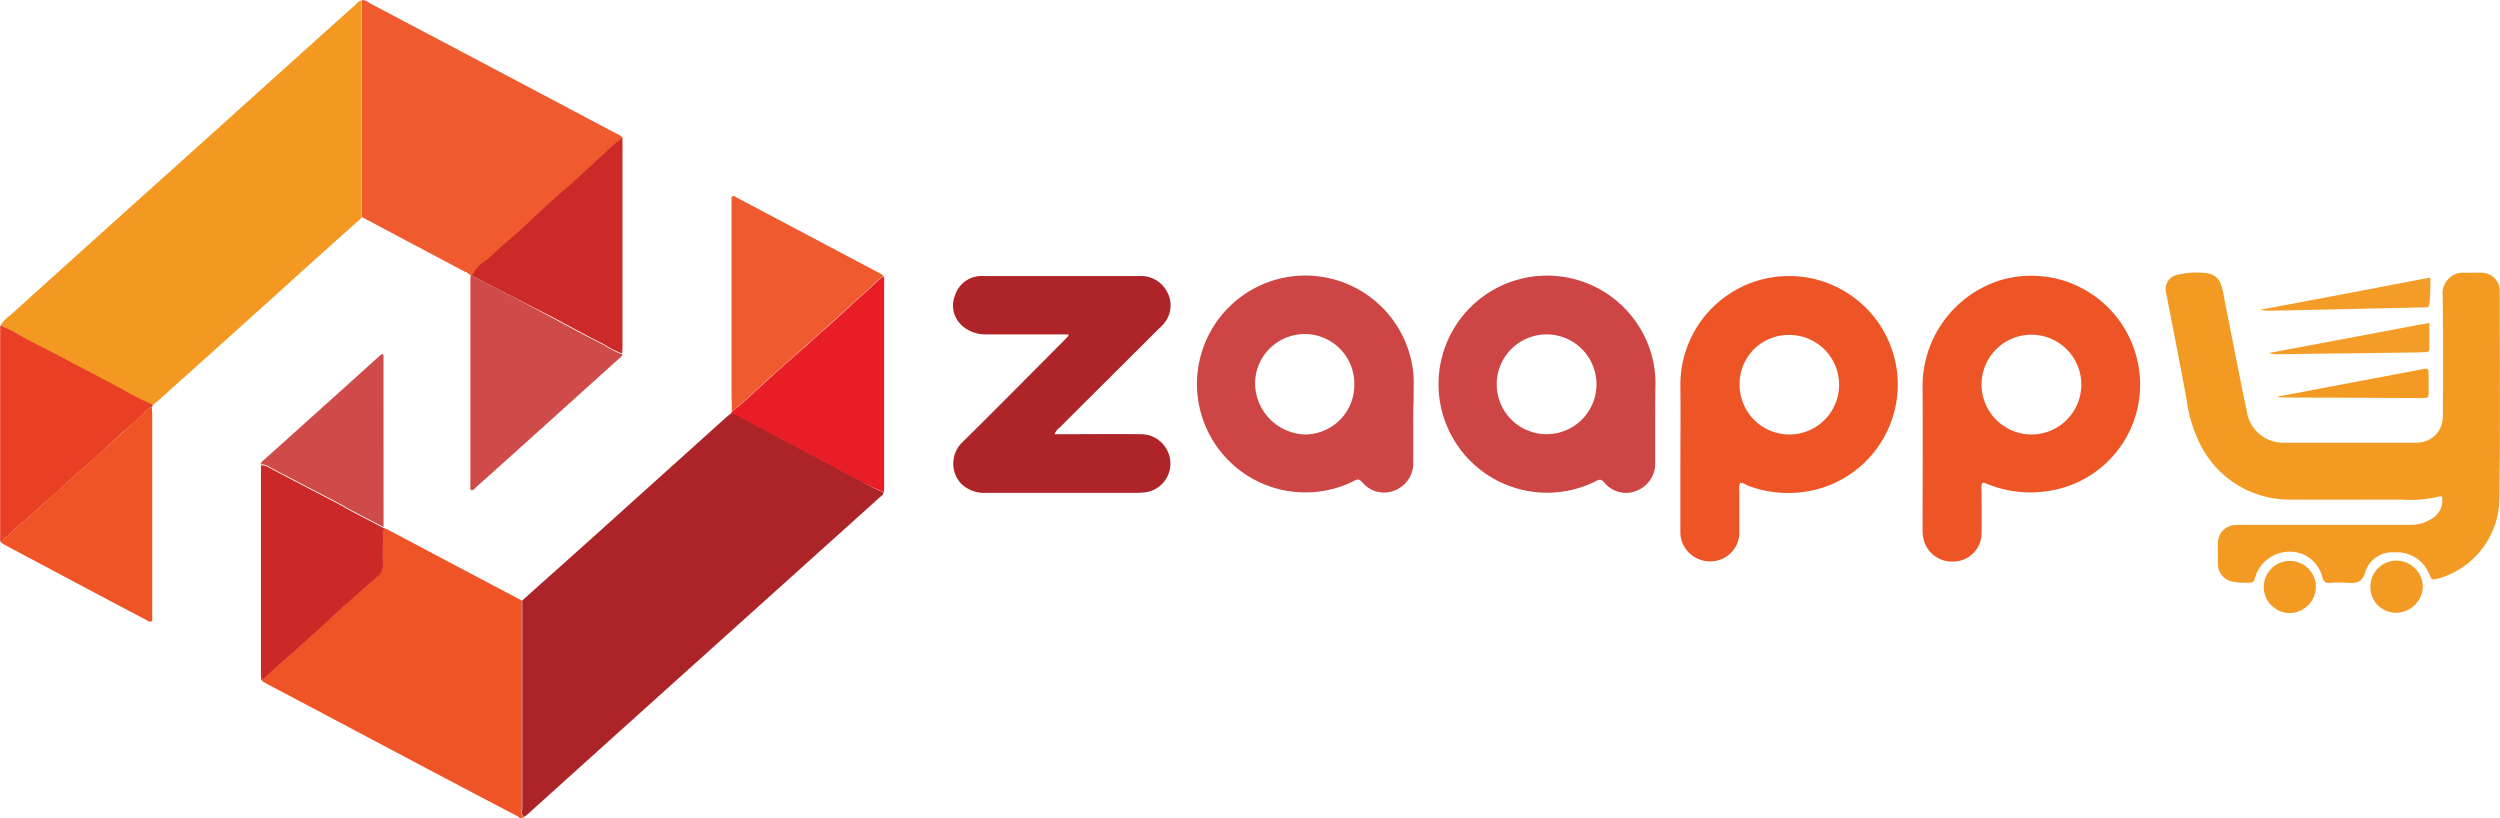
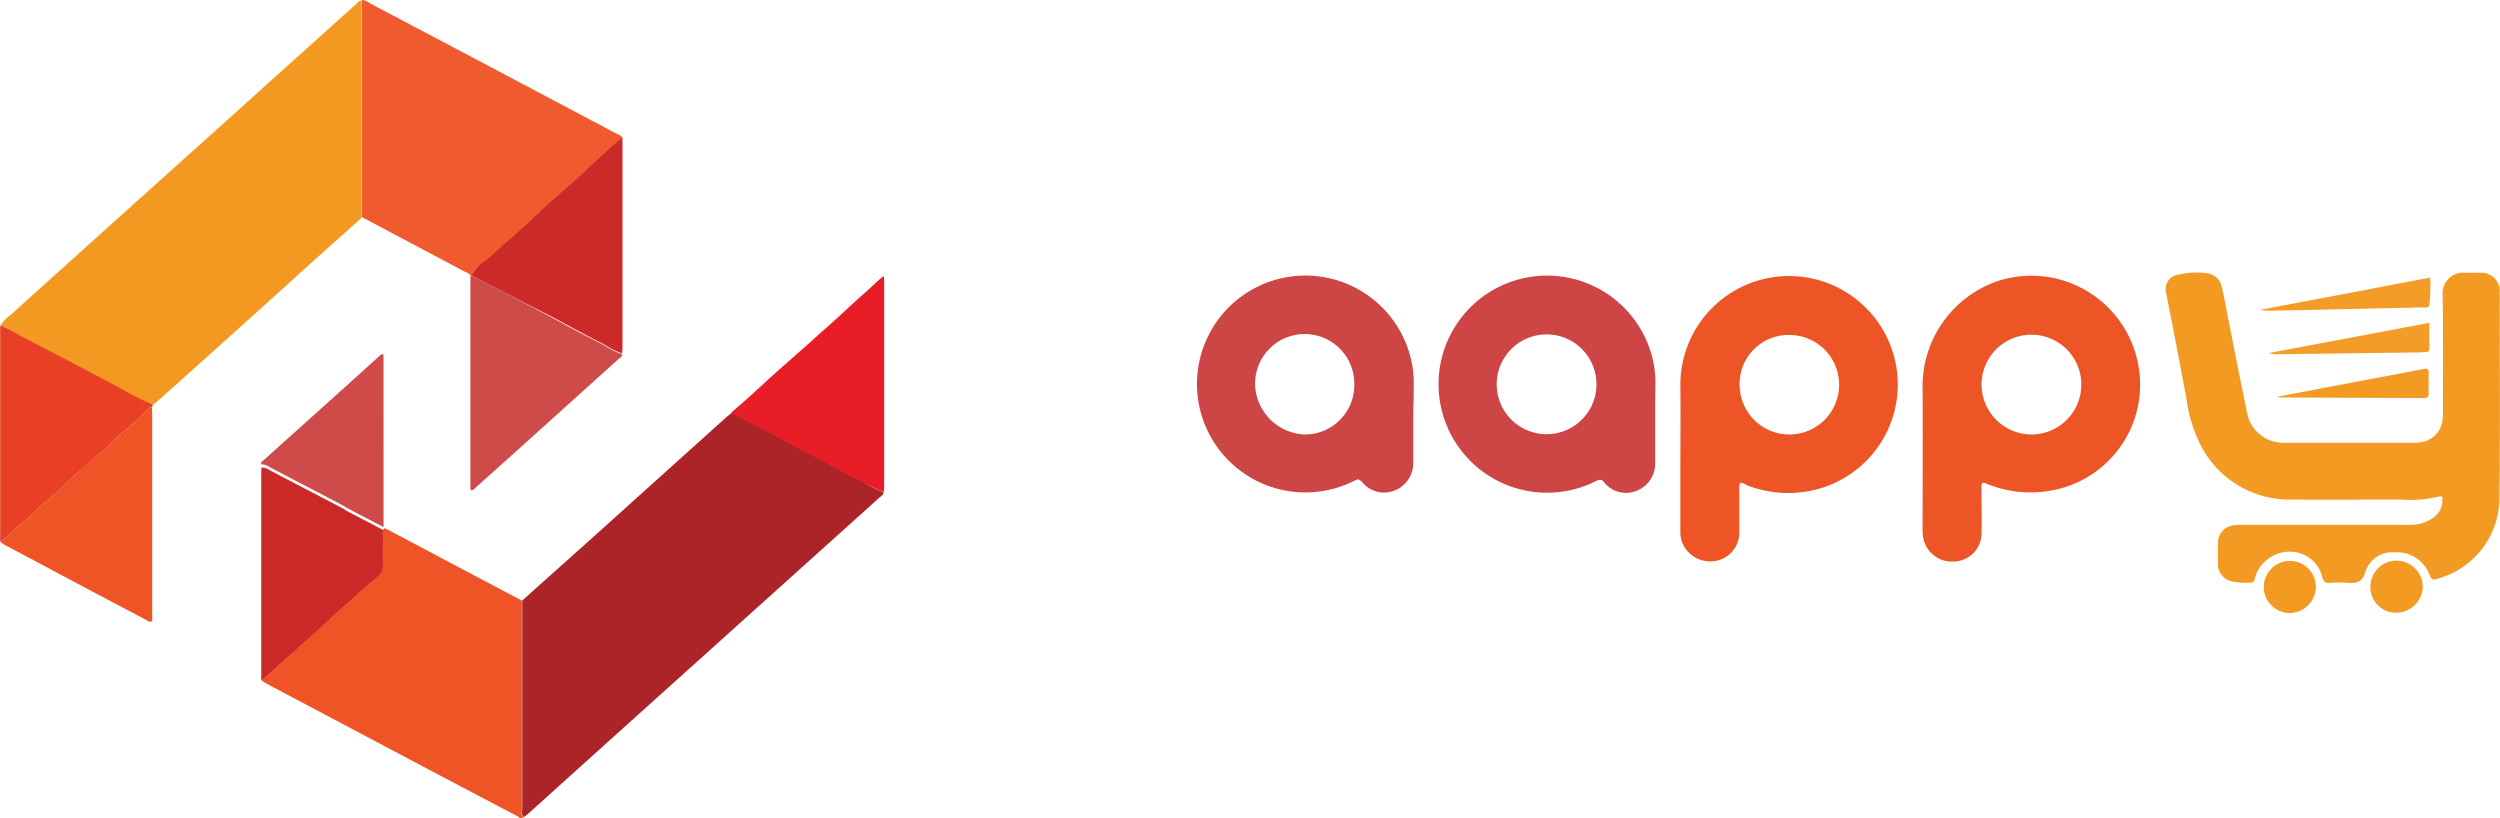
<svg xmlns="http://www.w3.org/2000/svg" width="107.738" height="35.257" viewBox="0 0 107.738 35.257">
  <g id="Zaappy" transform="translate(-118.374 -401.489)">
    <path id="Path_174588" data-name="Path 174588" d="M310.193,544.408c0,.14-.128.179-.2.255l-10.3,9.265c-1.6,1.442-3.191,2.872-4.786,4.314a1.4,1.4,0,0,1-.217.166c-.115-.115-.064-.268-.064-.4v-8.934c1.008-.906,2.016-1.8,3.025-2.706l5.756-5.182c.077-.064.153-.128.242-.191a1.47,1.47,0,0,1,.408.179c1.1.574,2.182,1.161,3.28,1.736.613.332,1.225.664,1.851.983A5.751,5.751,0,0,0,310.193,544.408Z" transform="translate(-153.746 -121.706)" fill="#ad2428" />
    <path id="Path_174589" data-name="Path 174589" d="M118.5,415.7a1.7,1.7,0,0,1,.447-.459q4.326-3.905,8.653-7.785,3.12-2.814,6.241-5.615c.064-.064.115-.14.23-.14v9.355c-1.1.983-2.2,1.965-3.28,2.948-1.851,1.672-3.7,3.331-5.564,5a1.3,1.3,0,0,1-.166.115,14.3,14.3,0,0,1-1.327-.664c-1.021-.549-2.055-1.085-3.076-1.621-.447-.23-.893-.459-1.34-.7A3.13,3.13,0,0,0,118.5,415.7Z" transform="translate(-0.11 -0.184)" fill="#f39921" />
    <path id="Path_174590" data-name="Path 174590" d="M861.623,503.2c-.038,0-.077-.013-.1-.013a5.272,5.272,0,0,1-1.672.14c-1.57,0-3.152.013-4.722,0a4.293,4.293,0,0,1-3.905-2.335,6.113,6.113,0,0,1-.613-1.991c-.281-1.506-.574-3.025-.868-4.531a.638.638,0,0,1,.536-.842,3.373,3.373,0,0,1,1.238-.051.721.721,0,0,1,.6.549,5.151,5.151,0,0,1,.14.638c.319,1.621.638,3.242.97,4.862a1.582,1.582,0,0,0,1.531,1.251h5.615a1.931,1.931,0,0,0,.383-.026,1.089,1.089,0,0,0,.893-1.008c.013-.14.013-.281.013-.408,0-1.634.013-3.267-.013-4.9a.89.89,0,0,1,.97-.983c.23.013.459-.013.689,0a.787.787,0,0,1,.8.842c0,2.948.026,5.909-.013,8.857a3.613,3.613,0,0,1-2.718,3.5c-.2.064-.23-.038-.294-.179a1.5,1.5,0,0,0-1.519-.97,1.208,1.208,0,0,0-1.251.855c-.128.421-.357.485-.715.459a6,6,0,0,0-.83,0c-.191.013-.255-.064-.306-.242a1.429,1.429,0,0,0-1.1-1.072,1.563,1.563,0,0,0-1.736.906l-.077.23a.172.172,0,0,1-.179.166,2.955,2.955,0,0,1-.753-.038.762.762,0,0,1-.651-.778c0-.294-.013-.574,0-.868a.76.76,0,0,1,.74-.791c.128-.013.255-.013.383-.013h7.172a1.635,1.635,0,0,0,.881-.242A.917.917,0,0,0,861.623,503.2Z" transform="translate(-638.008 -80.309)" fill="#f39a22" />
    <path id="Path_174591" data-name="Path 174591" d="M218.18,583.014v8.934c0,.128-.051.281.064.4-.128.115-.2-.026-.294-.064-.932-.485-1.851-.97-2.769-1.455-2.642-1.391-5.271-2.795-7.913-4.186l-.268-.153v-.077c.549-.485,1.1-.957,1.634-1.468.332-.319.676-.613,1.021-.919.242-.23.485-.459.727-.676l1.6-1.4a.572.572,0,0,0,.2-.485c-.013-.408,0-.83,0-1.238,0-.115-.038-.23.077-.319.038.013.064.013.1.026Q215.27,581.476,218.18,583.014Z" transform="translate(-77.316 -155.642)" fill="#ee5426" />
    <path id="Path_174592" data-name="Path 174592" d="M240.6,410.845V401.49a.5.5,0,0,1,.319.128q5.3,2.795,10.593,5.6c.115.064.255.089.332.23a7.6,7.6,0,0,0-.7.6c-.281.268-.574.523-.855.791-.549.5-1.11.983-1.659,1.48-.587.523-1.149,1.085-1.748,1.6-.319.268-.6.562-.919.817a1.609,1.609,0,0,0-.587.651h-.064a.616.616,0,0,0-.281-.191Z" transform="translate(-106.628)" fill="#ef5a2e" />
    <path id="Path_174593" data-name="Path 174593" d="M770.163,503.467a.748.748,0,0,0-.026.332c0,.625.013,1.238,0,1.863a1.221,1.221,0,0,1-1.2,1.187,1.253,1.253,0,0,1-1.315-1.034,1.933,1.933,0,0,1-.026-.383c0-2.016.013-4.046,0-6.062a4.788,4.788,0,0,1,3.318-4.633,4.686,4.686,0,0,1,5.973,3.612,4.632,4.632,0,0,1-3.433,5.373,4.964,4.964,0,0,1-3.012-.191C770.367,503.518,770.278,503.429,770.163,503.467Zm2.131-2.093a2.15,2.15,0,1,0-2.157-2.182A2.16,2.16,0,0,0,772.294,501.374Z" transform="translate(-566.368 -81.161)" fill="#ee5526" />
    <path id="Path_174594" data-name="Path 174594" d="M688.377,503.55a.586.586,0,0,0-.038.332v1.761a1.241,1.241,0,0,1-.83,1.225,1.3,1.3,0,0,1-1.429-.4,1.235,1.235,0,0,1-.281-.83v-2.655c0-1.212.013-2.438,0-3.65a4.685,4.685,0,0,1,9.329-.625,4.671,4.671,0,0,1-3.816,5.207,4.919,4.919,0,0,1-2.642-.255A.593.593,0,0,0,688.377,503.55Zm2.106-6.368a2.106,2.106,0,0,0-2.131,2.144,2.144,2.144,0,1,0,2.131-2.144Z" transform="translate(-495.009 -81.257)" fill="#ee5526" />
-     <path id="Path_174595" data-name="Path 174595" d="M445.185,497.175h-3.522a1.507,1.507,0,0,1-1.047-.37,1.159,1.159,0,0,1-.319-1.289,1.206,1.206,0,0,1,1.072-.855,1.092,1.092,0,0,1,.2,0h6.687a1.264,1.264,0,0,1,1.174.651,1.214,1.214,0,0,1-.14,1.417,1.739,1.739,0,0,1-.217.217c-1.417,1.417-2.833,2.82-4.25,4.237a.7.7,0,0,0-.23.294h.345c1.123,0,2.259-.013,3.382,0a1.27,1.27,0,0,1,1.238,1.544,1.255,1.255,0,0,1-1.021.957c-.128.013-.255.026-.383.026h-6.522a1.41,1.41,0,0,1-1.11-.447,1.282,1.282,0,0,1,.051-1.685c1.468-1.442,2.91-2.91,4.365-4.365.089-.089.166-.179.255-.268C445.2,497.214,445.185,497.2,445.185,497.175Z" transform="translate(-280.775 -81.276)" fill="#ae2428" />
    <path id="Path_174596" data-name="Path 174596" d="M531.655,500.785v1.787a1.26,1.26,0,0,1-.8,1.238,1.211,1.211,0,0,1-1.4-.357c-.1-.1-.166-.153-.306-.077a4.673,4.673,0,1,1,2.5-4.7c.051.4.013.8.026,1.2C531.655,500.185,531.655,500.491,531.655,500.785Zm-2.54-1.531a2.138,2.138,0,1,0-4.275,0,2.225,2.225,0,0,0,2.131,2.144A2.132,2.132,0,0,0,529.116,499.253Z" transform="translate(-352.377 -81.185)" fill="#cd4544" />
    <path id="Path_174597" data-name="Path 174597" d="M613.382,500.821v1.825a1.259,1.259,0,0,1-.83,1.225,1.2,1.2,0,0,1-1.366-.37c-.115-.14-.191-.14-.345-.064a4.678,4.678,0,1,1,2.438-5.233,4.552,4.552,0,0,1,.115,1.021C613.382,499.762,613.382,500.285,613.382,500.821Zm-4.7.6a2.149,2.149,0,0,0,2.17-2.157,2.15,2.15,0,1,0-2.17,2.157Z" transform="translate(-423.677 -81.221)" fill="#cd4544" />
-     <path id="Path_174598" data-name="Path 174598" d="M365.413,476.994c0-.281-.013-.549-.013-.83v-8.436c.089-.077.14-.026.2.013,2.08,1.1,4.161,2.208,6.241,3.305.038.026.089.038.089.089-.268.217-.51.459-.766.689-.6.523-1.174,1.085-1.774,1.608-.255.217-.485.447-.74.664-.562.5-1.136,1-1.7,1.506C366.459,476.075,365.936,476.534,365.413,476.994Z" transform="translate(-215.5 -57.751)" fill="#ef5a2e" />
    <path id="Path_174599" data-name="Path 174599" d="M277.8,454.034a1.454,1.454,0,0,1,.587-.651c.319-.255.6-.562.919-.817.6-.51,1.161-1.059,1.748-1.6.549-.5,1.123-.97,1.659-1.48.281-.268.574-.523.855-.791a7.6,7.6,0,0,1,.7-.6,1.886,1.886,0,0,1,.013.268v8.755c0,.089-.013.179-.013.268a3.822,3.822,0,0,1-.791-.4c-.766-.383-1.519-.8-2.272-1.2C280.084,455.209,278.936,454.634,277.8,454.034Z" transform="translate(-139.08 -40.662)" fill="#cb2a29" />
    <path id="Path_174600" data-name="Path 174600" d="M118.39,511.4a4.226,4.226,0,0,1,.83.421c.447.242.893.472,1.34.7,1.021.536,2.055,1.072,3.076,1.621a11.7,11.7,0,0,0,1.327.664l-.038.115a.244.244,0,0,0-.179.089c-.319.306-.638.625-.983.906-.281.23-.536.5-.8.74-.549.5-1.123.97-1.659,1.468-.345.332-.7.651-1.072.97-.306.268-.587.574-.919.817-.255.191-.447.459-.715.638a.331.331,0,0,0-.153.217c-.089-.064-.064-.166-.064-.255V511.54C118.377,511.489,118.39,511.438,118.39,511.4Z" transform="translate(0 -95.884)" fill="#e83f25" />
    <path id="Path_174601" data-name="Path 174601" d="M277.249,494.513c1.136.587,2.272,1.174,3.408,1.787.753.408,1.506.817,2.272,1.2a3.822,3.822,0,0,0,.791.4c-.013.115-.115.166-.191.23-2.042,1.838-4.071,3.676-6.113,5.5-.051.051-.1.128-.191.128-.077-.051-.051-.128-.051-.191V494.64c0-.051.013-.089.013-.14A.139.139,0,0,0,277.249,494.513Z" transform="translate(-138.529 -81.141)" fill="#cf4b49" />
    <path id="Path_174602" data-name="Path 174602" d="M118.9,544.845a.3.3,0,0,1,.153-.217c.268-.179.459-.447.715-.638.332-.242.613-.549.919-.817.357-.319.715-.638,1.072-.97.536-.51,1.11-.983,1.659-1.468.268-.242.523-.5.8-.74.345-.281.651-.6.983-.906a.244.244,0,0,1,.179-.089c0,.1.013.2.013.306v8.908c-.115.064-.179,0-.242-.038-2.042-1.072-4.071-2.157-6.113-3.242C118.989,544.909,118.951,544.871,118.9,544.845Z" transform="translate(-0.459 -119.962)" fill="#ee5426" />
    <path id="Path_174603" data-name="Path 174603" d="M365.377,500.558c.536-.447,1.047-.919,1.557-1.391.562-.51,1.123-1,1.7-1.506.242-.217.485-.447.74-.664.6-.523,1.174-1.085,1.774-1.608.255-.23.5-.472.766-.689a.641.641,0,0,1,.026.268v8.806c0,.077-.013.153-.013.242a9.363,9.363,0,0,1-1.021-.485c-.625-.319-1.238-.664-1.851-.983-1.1-.587-2.182-1.161-3.28-1.736a1.471,1.471,0,0,0-.408-.179A.072.072,0,0,1,365.377,500.558Z" transform="translate(-215.464 -81.315)" fill="#e91d25" />
-     <path id="Path_174604" data-name="Path 174604" d="M211.835,561.32c-.115.089-.077.2-.077.319,0,.408-.013.83,0,1.238a.587.587,0,0,1-.2.485c-.536.459-1.059.932-1.6,1.4-.242.217-.485.447-.727.676-.332.306-.689.613-1.021.919-.536.5-1.085.97-1.634,1.468l-.064-.064c0-.038-.013-.064-.013-.1v-8.972a.281.281,0,0,1,.013-.1.6.6,0,0,1,.357.115c1.059.562,2.131,1.11,3.191,1.672.051.026.089.064.14.089.523.281,1.059.549,1.583.83C211.8,561.282,211.822,561.294,211.835,561.32Z" transform="translate(-76.879 -137.049)" fill="#cb2828" />
+     <path id="Path_174604" data-name="Path 174604" d="M211.835,561.32c-.115.089-.077.2-.077.319,0,.408-.013.83,0,1.238a.587.587,0,0,1-.2.485c-.536.459-1.059.932-1.6,1.4-.242.217-.485.447-.727.676-.332.306-.689.613-1.021.919-.536.5-1.085.97-1.634,1.468l-.064-.064v-8.972a.281.281,0,0,1,.013-.1.6.6,0,0,1,.357.115c1.059.562,2.131,1.11,3.191,1.672.051.026.089.064.14.089.523.281,1.059.549,1.583.83C211.8,561.282,211.822,561.294,211.835,561.32Z" transform="translate(-76.879 -137.049)" fill="#cb2828" />
    <path id="Path_174605" data-name="Path 174605" d="M211.836,528.466c-.523-.281-1.059-.549-1.583-.83-.051-.026-.089-.064-.14-.089-1.059-.562-2.131-1.11-3.191-1.672a.6.6,0,0,0-.357-.115c-.026-.1.051-.14.115-.191,1.659-1.493,3.331-2.986,4.99-4.492a.708.708,0,0,0,.1-.077.1.1,0,0,1,.038.026c.013.013.026.013.026.026Z" transform="translate(-76.932 -104.259)" fill="#cf4b49" />
    <path id="Path_174606" data-name="Path 174606" d="M888.838,495.2a6.932,6.932,0,0,1-.038,1.161c0,.1-.077.128-.166.128-.217,0-.434,0-.651.013-1.991.038-3.969.089-5.96.128a2.468,2.468,0,0,1-.523-.038C883.95,496.132,886.388,495.672,888.838,495.2Z" transform="translate(-665.734 -81.751)" fill="#f39d28" />
    <path id="Path_174607" data-name="Path 174607" d="M891.417,510.5v1.123c0,.1-.064.14-.153.14s-.179.013-.281.013l-6.062.077a1.194,1.194,0,0,1-.421-.051Z" transform="translate(-668.351 -95.099)" fill="#f39d28" />
    <path id="Path_174608" data-name="Path 174608" d="M887.6,527.186c.766-.14,1.531-.294,2.284-.434,1.289-.242,2.578-.485,3.854-.727l.2-.038c.1-.013.153.038.153.128v.97c0,.14-.077.166-.2.166-2.016-.013-4.046-.013-6.062-.026-.077,0-.153-.013-.23-.013Z" transform="translate(-671.056 -108.607)" fill="#f39a22" />
    <path id="Path_174609" data-name="Path 174609" d="M918.8,591.923a1.125,1.125,0,0,1,1.123-1.123,1.142,1.142,0,0,1,1.136,1.11,1.158,1.158,0,0,1-1.149,1.136A1.1,1.1,0,0,1,918.8,591.923Z" transform="translate(-698.274 -165.151)" fill="#f39a22" />
    <path id="Path_174610" data-name="Path 174610" d="M885.045,592.01a1.142,1.142,0,0,1-1.11,1.136,1.123,1.123,0,1,1,1.11-1.136Z" transform="translate(-666.867 -165.238)" fill="#f39a22" />
    <path id="Path_174611" data-name="Path 174611" d="M206.5,630.3l.064.064v.077C206.474,630.415,206.474,630.364,206.5,630.3Z" transform="translate(-76.866 -199.61)" fill="#cf4b49" />
  </g>
</svg>